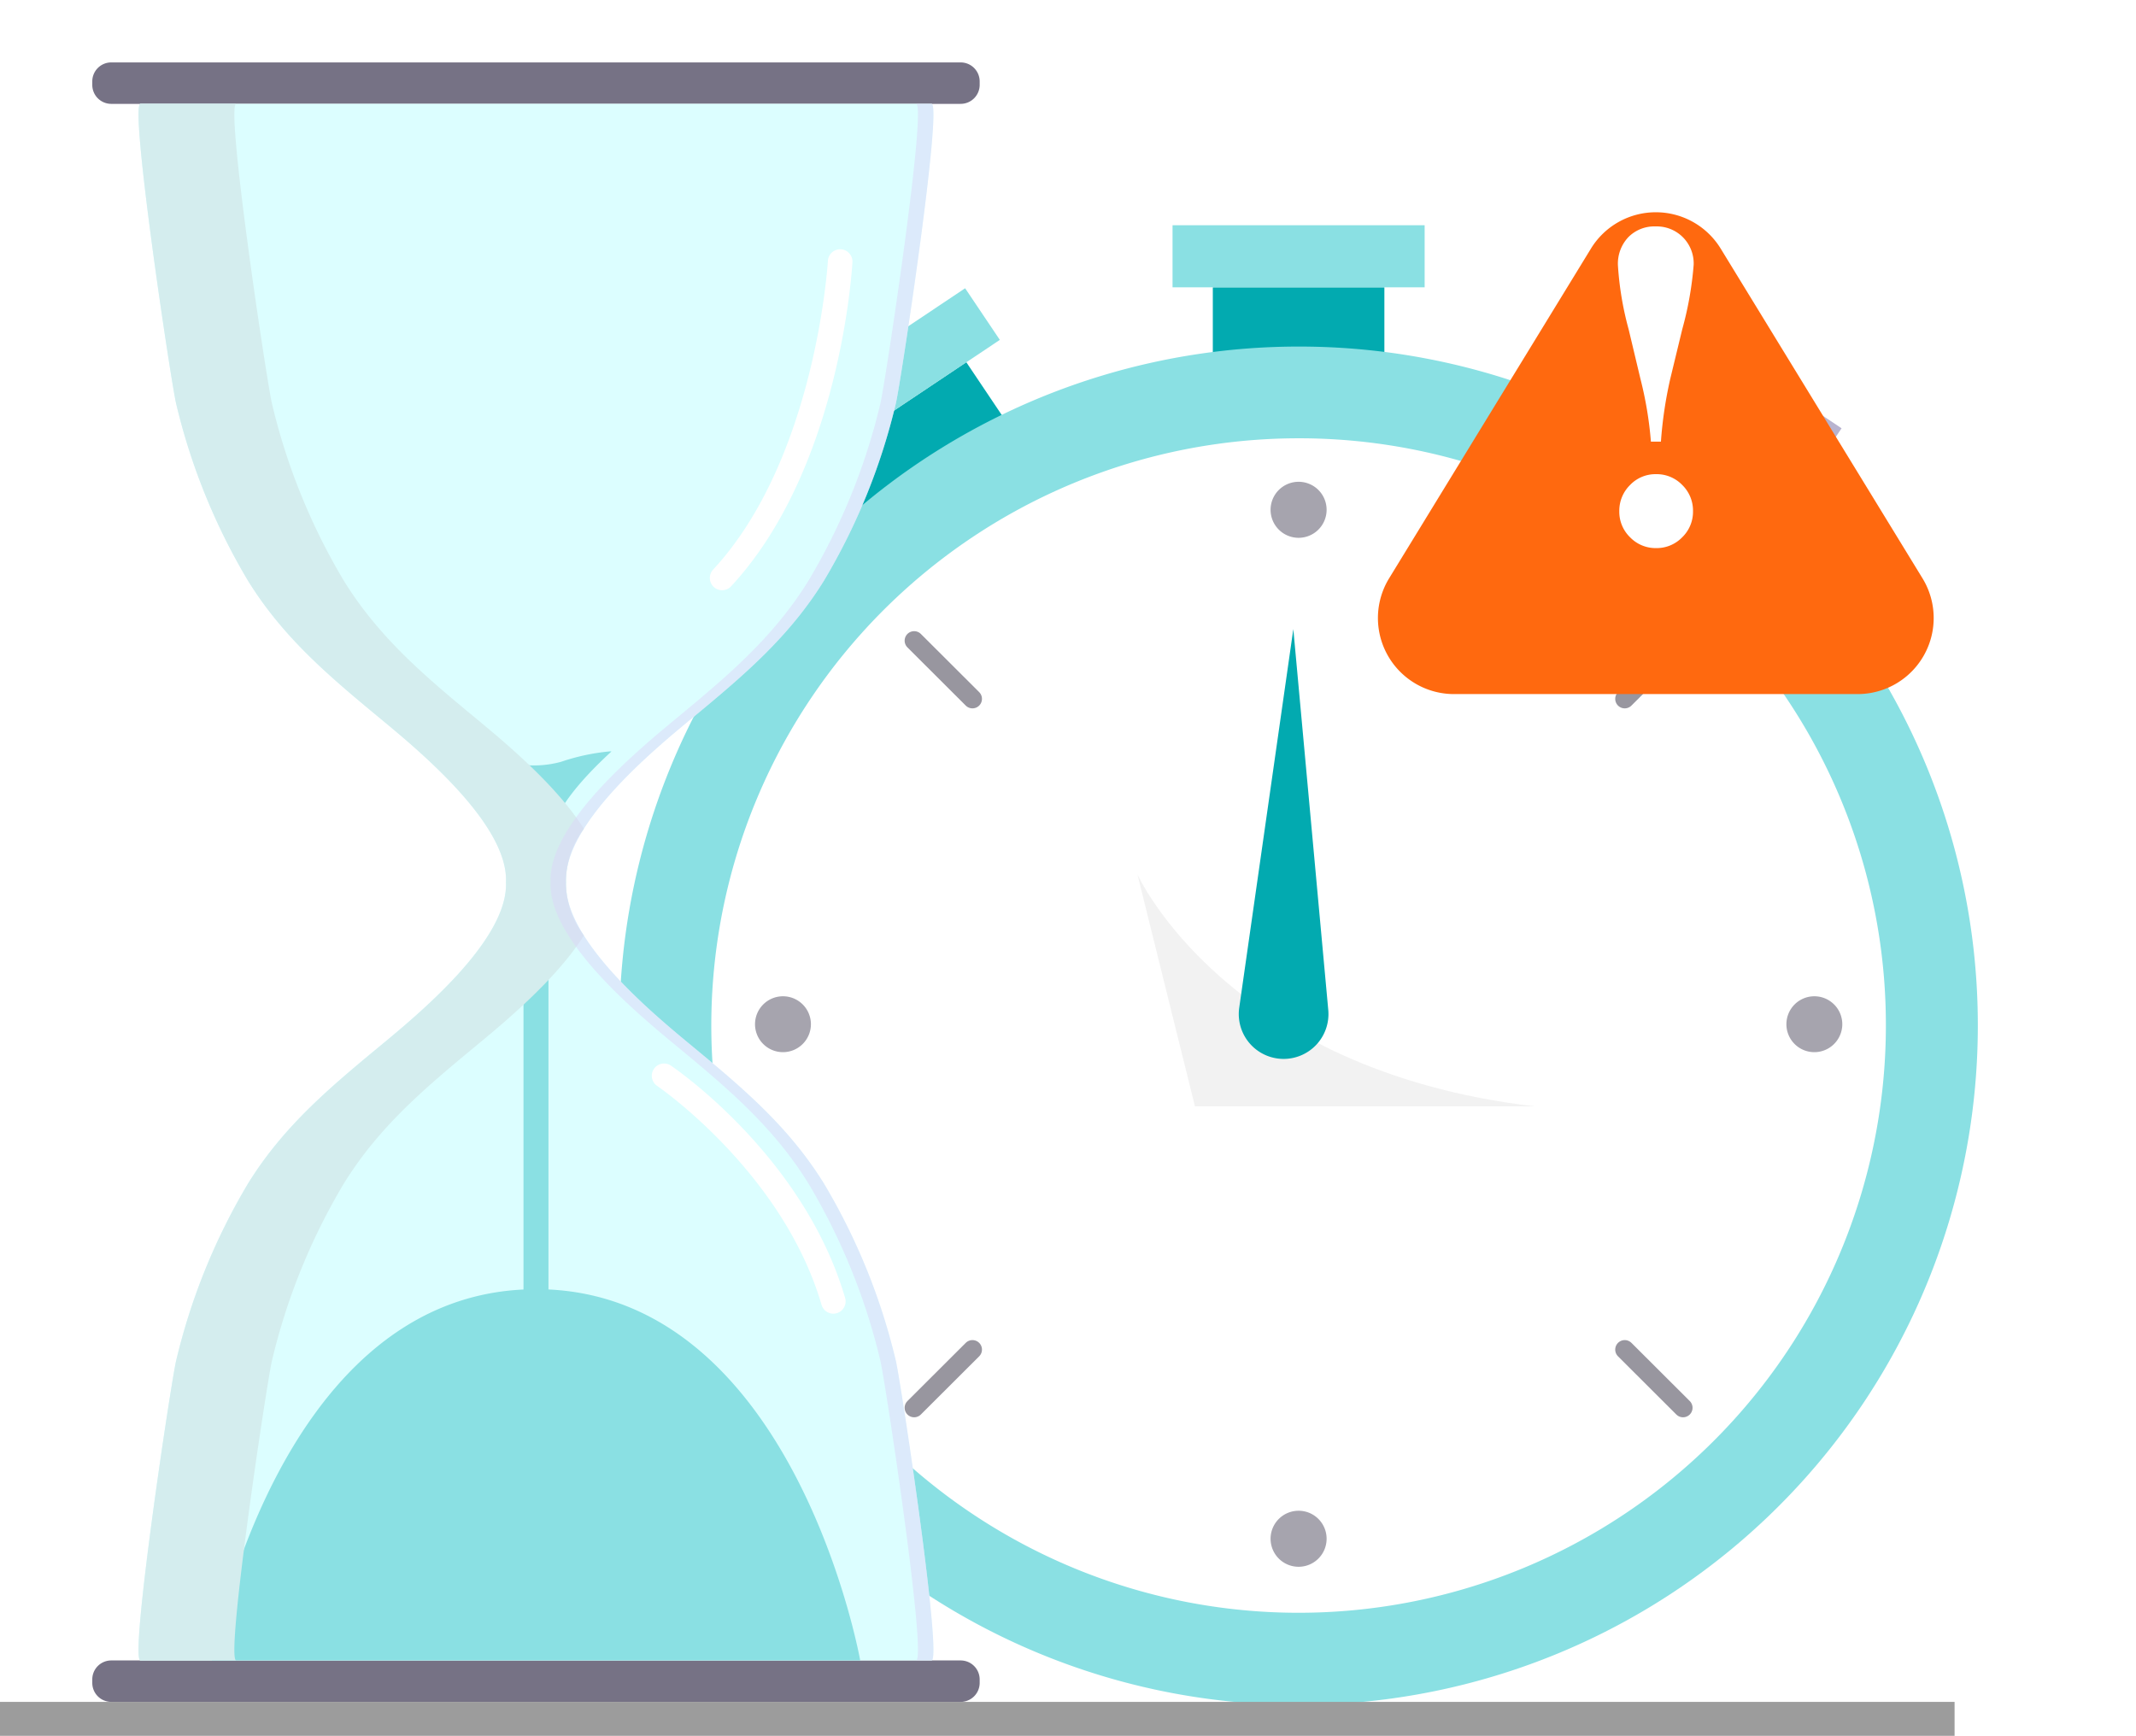
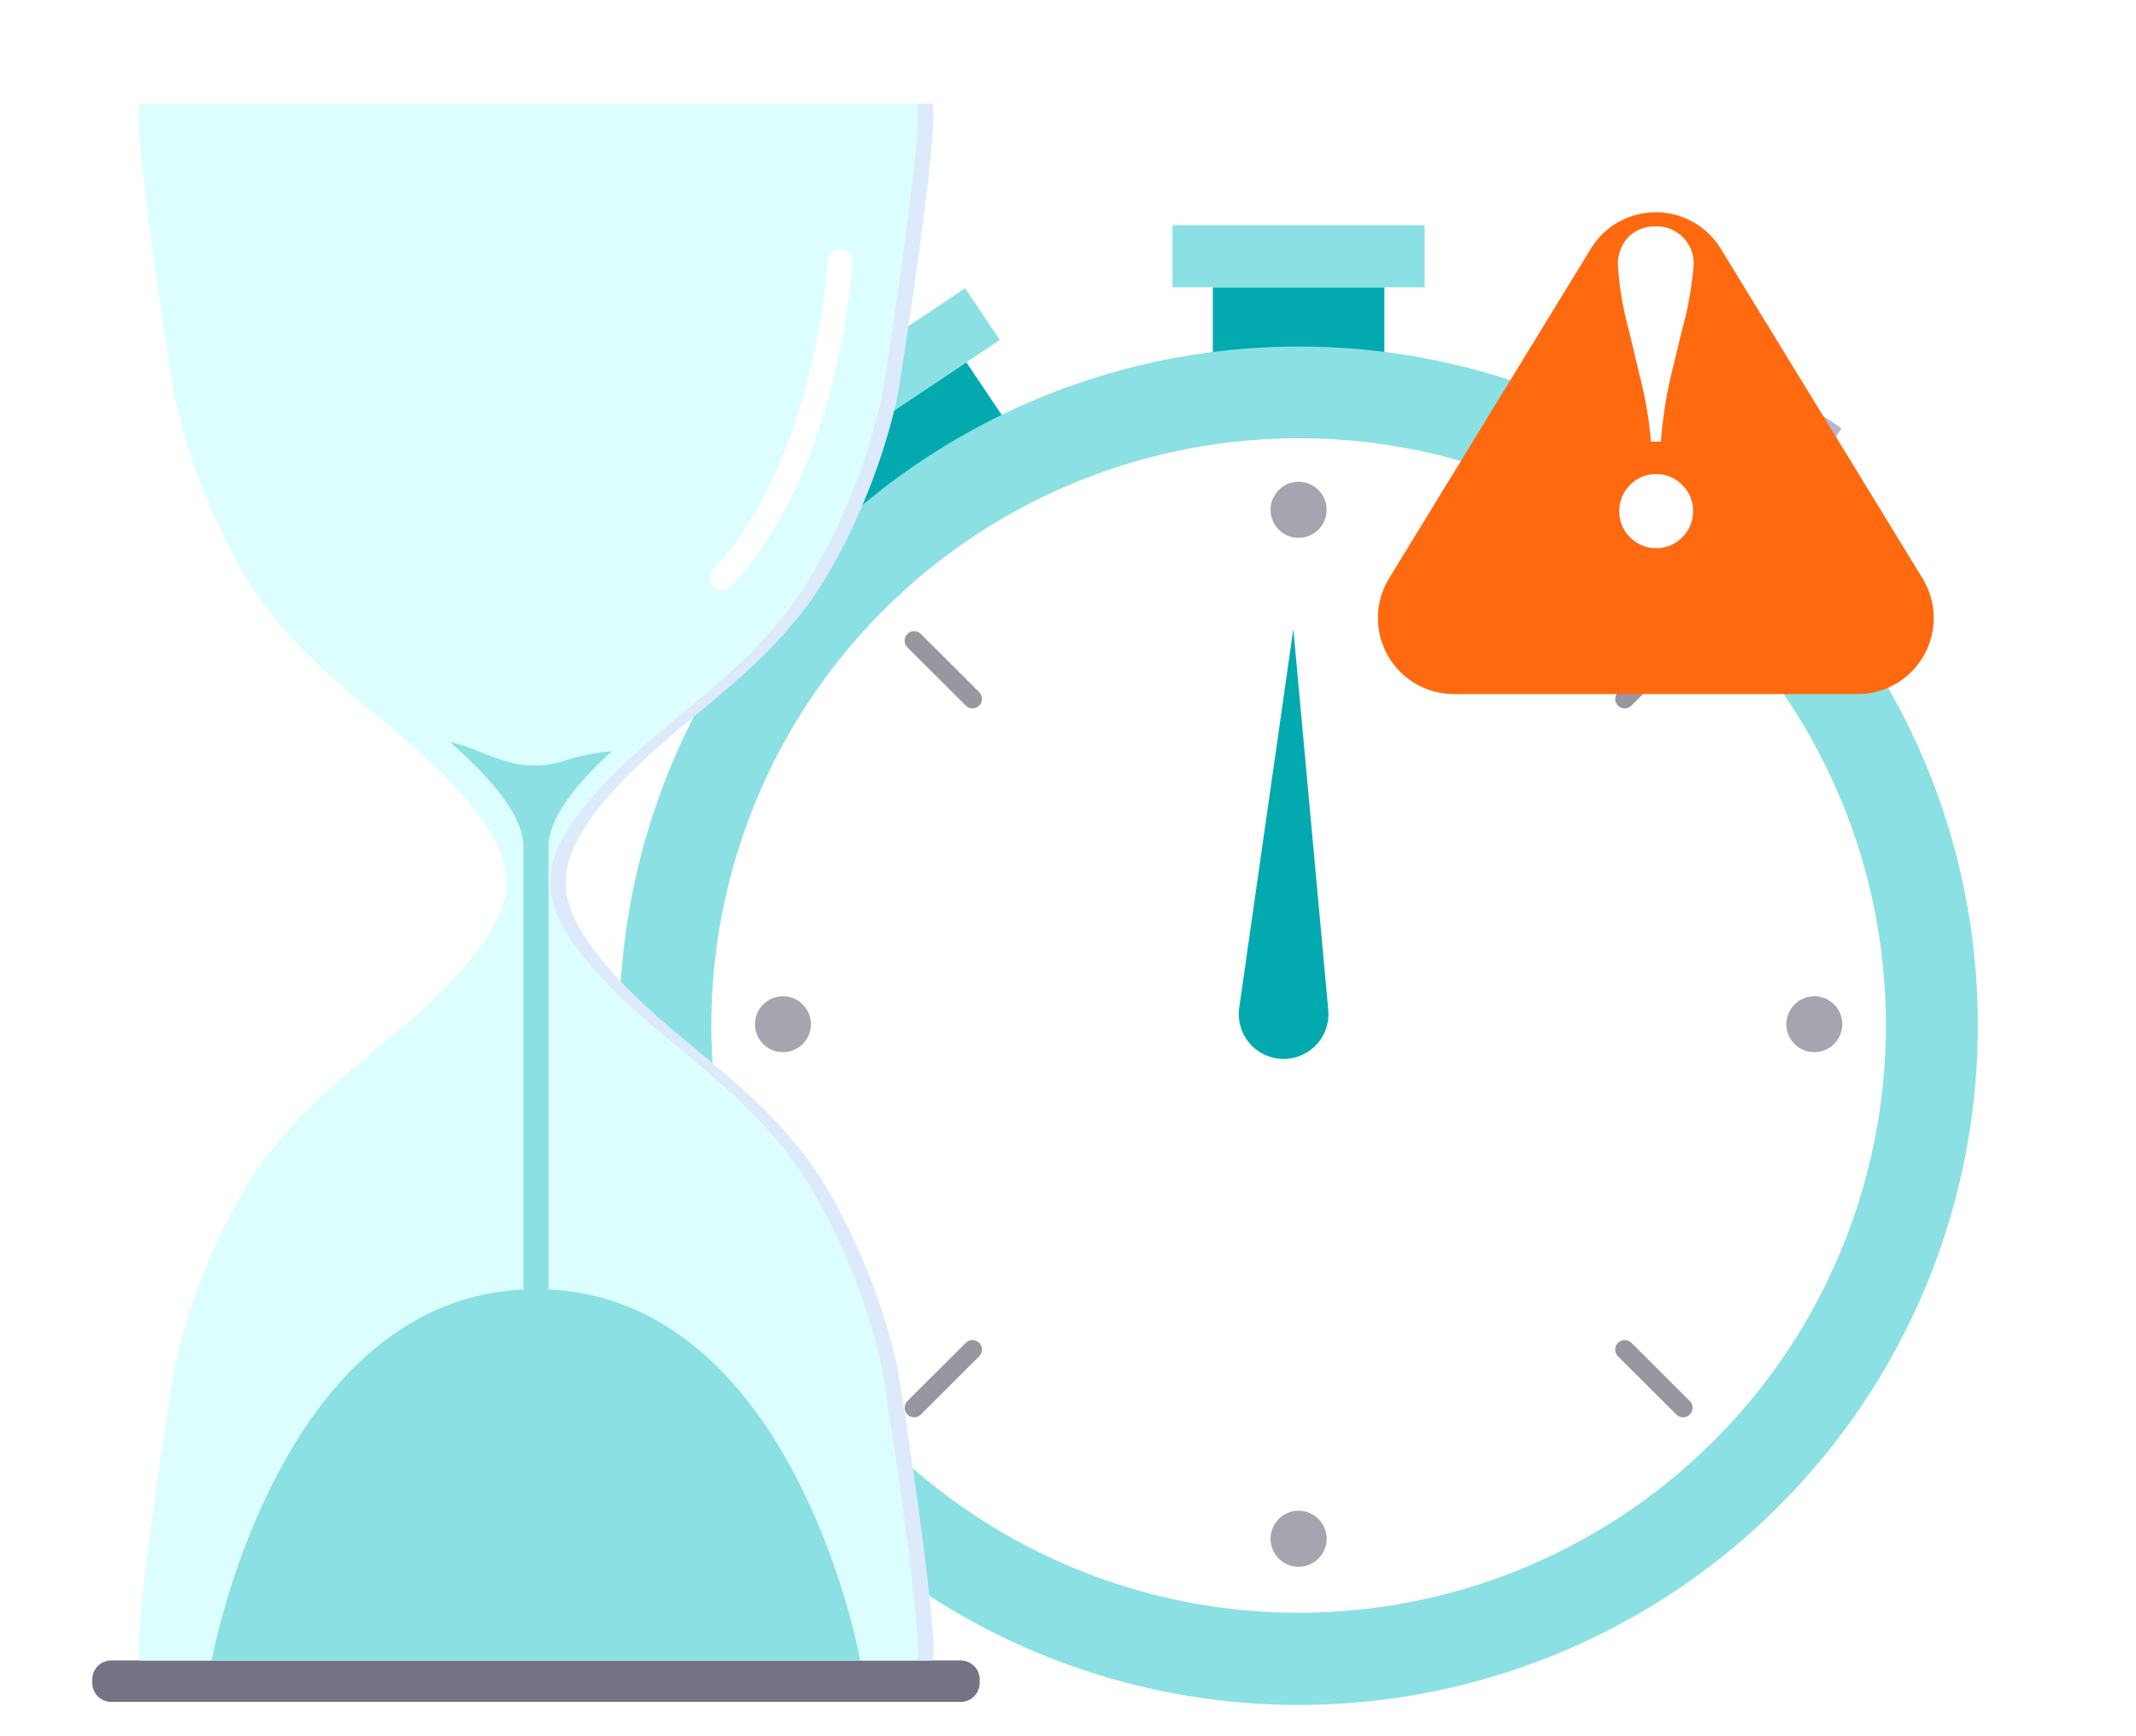
<svg xmlns="http://www.w3.org/2000/svg" width="224.635" height="182.565" viewBox="0 0 224.635 182.565">
  <defs>
    <clipPath id="clip-path">
      <rect id="Rectangle_329" data-name="Rectangle 329" width="41.79" height="24.395" fill="#e5e5e5" />
    </clipPath>
    <clipPath id="clip-path-2">
      <rect id="Rectangle_330" data-name="Rectangle 330" width="46.837" height="163.71" fill="#d4edee" />
    </clipPath>
    <clipPath id="clip-path-3">
      <rect id="Rectangle_331" data-name="Rectangle 331" width="40.274" height="163.71" fill="none" />
    </clipPath>
    <filter id="Polygon_1" x="123.635" y="0" width="101" height="88" filterUnits="userSpaceOnUse">
      <feOffset dy="8" input="SourceAlpha" />
      <feGaussianBlur stdDeviation="5" result="blur" />
      <feFlood flood-color="#ff690f" flood-opacity="0.4" />
      <feComposite operator="in" in2="blur" />
      <feComposite in="SourceGraphic" />
    </filter>
  </defs>
  <g id="Group_564" data-name="Group 564" transform="translate(0 6.565)">
    <g id="Group_579" data-name="Group 579">
      <rect id="Rectangle_323" data-name="Rectangle 323" width="18.043" height="21.554" transform="translate(127.547 23.655)" fill="#02aab0" />
      <rect id="Rectangle_324" data-name="Rectangle 324" width="26.512" height="6.531" transform="translate(123.312 17.124)" fill="#8ae0e3" />
-       <path id="Path_978" data-name="Path 978" d="M.021.026,21.59.048l.019,18.03L.04,18.056Z" transform="translate(159.461 49.451) rotate(-56.183)" fill="#767285" />
      <path id="Path_979" data-name="Path 979" d="M.031.008,6.568.015,6.6,26.508.059,26.5Z" transform="translate(167.975 29.211) rotate(-56.182)" fill="#b8b3cf" />
      <path id="Path_980" data-name="Path 980" d="M.026.021,18.056.04l.022,21.569L.048,21.59Z" transform="matrix(0.831, -0.557, 0.557, 0.831, 86.596, 41.556)" fill="#02aab0" />
      <path id="Path_981" data-name="Path 981" d="M.008.031,26.5.059,26.508,6.6.015,6.568Z" transform="matrix(0.831, -0.557, 0.557, 0.831, 79.444, 38.463)" fill="#8ae0e3" />
      <g id="Group_574" data-name="Group 574">
        <g id="Group_580" data-name="Group 580">
          <path id="Path_787" data-name="Path 787" d="M243.752,117.665A71.432,71.432,0,1,1,172.32,46.393a71.352,71.352,0,0,1,71.432,71.272" transform="translate(-35.752 -16.508)" fill="#8ae0e3" />
          <path id="Path_788" data-name="Path 788" d="M239.391,122.994a61.763,61.763,0,1,1-61.763-61.625,61.694,61.694,0,0,1,61.763,61.625" transform="translate(-41.06 -21.837)" fill="#fff" />
          <path id="Path_789" data-name="Path 789" d="M212.857,71.409a2.946,2.946,0,1,1-2.946-2.939,2.943,2.943,0,0,1,2.946,2.939" transform="translate(-73.343 -24.363)" fill="#a6a4ae" />
          <path id="Path_790" data-name="Path 790" d="M212.857,239.409a2.946,2.946,0,1,1-2.946-2.939,2.943,2.943,0,0,1,2.946,2.939" transform="translate(-73.343 -84.142)" fill="#a6a4ae" />
          <path id="Path_791" data-name="Path 791" d="M293.911,158.349a2.939,2.939,0,1,1,2.946-2.939,2.943,2.943,0,0,1-2.946,2.939" transform="translate(-103.11 -54.253)" fill="#a6a4ae" />
          <path id="Path_792" data-name="Path 792" d="M125.911,158.349a2.939,2.939,0,1,1,2.946-2.939,2.943,2.943,0,0,1-2.946,2.939" transform="translate(-43.576 -54.253)" fill="#a6a4ae" />
          <line id="Line_77" data-name="Line 77" x1="6.133" y2="6.12" transform="translate(170.866 60.817)" fill="none" stroke="#98969f" stroke-linecap="round" stroke-width="2" />
          <line id="Line_78" data-name="Line 78" x1="6.133" y2="6.12" transform="translate(96.137 135.378)" fill="none" stroke="#98969f" stroke-linecap="round" stroke-width="2" />
          <line id="Line_79" data-name="Line 79" x2="6.133" y2="6.12" transform="translate(96.137 60.817)" fill="none" stroke="#98969f" stroke-linecap="round" stroke-width="2" />
          <line id="Line_80" data-name="Line 80" x2="6.133" y2="6.12" transform="translate(170.866 135.378)" fill="none" stroke="#98969f" stroke-linecap="round" stroke-width="2" />
          <g id="Group_566" data-name="Group 566" transform="translate(119.621 85.402)" opacity="0.5" style="mix-blend-mode: multiply;isolation: isolate">
            <g id="Group_565" data-name="Group 565">
              <g id="Group_564-2" data-name="Group 564" clip-path="url(#clip-path)">
-                 <path id="Path_793" data-name="Path 793" d="M185.279,132.575s9.291,20.6,41.79,24.395H191.326Z" transform="translate(-185.279 -132.575)" fill="#e5e5e5" />
+                 <path id="Path_793" data-name="Path 793" d="M185.279,132.575H191.326Z" transform="translate(-185.279 -132.575)" fill="#e5e5e5" />
              </g>
            </g>
          </g>
          <path id="Path_794" data-name="Path 794" d="M201.828,132.353l5.691-39.833,3.676,40.068a4.716,4.716,0,1,1-9.367-.235" transform="translate(-71.505 -32.921)" fill="#02aab0" />
-           <path id="Path_795" data-name="Path 795" d="M106.358,4.359H17.034a1.994,1.994,0,0,1-2-1.992V1.992a1.994,1.994,0,0,1,2-1.992h89.324a2,2,0,0,1,2,1.992v.374a2,2,0,0,1-2,1.992" transform="translate(-5.329)" fill="#767285" />
          <path id="Path_796" data-name="Path 796" d="M106.358,265.265H17.034a1.994,1.994,0,0,1-2-1.992V262.9a1.994,1.994,0,0,1,2-1.992h89.324a2,2,0,0,1,2,1.992v.374a2,2,0,0,1-2,1.992" transform="translate(-5.329 -92.836)" fill="#767285" />
          <path id="Path_797" data-name="Path 797" d="M94.634,120.3c-3.683-5.943-8.484-9.991-13.789-14.381-3.922-3.245-13.594-11.153-13.326-17.3-.267-6.144,9.4-14.051,13.326-17.3,5.305-4.39,10.106-8.437,13.789-14.381a66.042,66.042,0,0,0,7.563-18.61c.488-1.92,4.965-31.568,3.76-31.568H22.77c-1.2,0,3.272,29.648,3.76,31.568a66.061,66.061,0,0,0,7.563,18.61c3.683,5.943,8.484,9.991,13.789,14.381,3.922,3.245,13.593,11.153,13.326,17.3.267,6.144-9.4,14.052-13.326,17.3-5.306,4.39-10.107,8.437-13.789,14.381a66.061,66.061,0,0,0-7.563,18.61c-.488,1.92-4.965,31.568-3.76,31.568h83.187c1.2,0-3.272-29.648-3.76-31.568a66.042,66.042,0,0,0-7.563-18.61" transform="translate(-7.997 -2.408)" fill="#dcfeff" />
          <path id="Path_798" data-name="Path 798" d="M69.906,168.537v-46.3c-.139-3.258,3.089-7.033,6.622-10.282-.048,0-.094-.012-.142-.012a22.262,22.262,0,0,0-5.162,1.1,10.778,10.778,0,0,1-4.866.186,28.114,28.114,0,0,1-4.23-1.47,16.553,16.553,0,0,0-2.574-.79c3.933,3.453,7.878,7.678,7.725,11.273v46.3C41.239,169.772,34.5,207.552,34.5,207.552h68.19s-6.742-37.78-32.782-39.015" transform="translate(-12.225 -39.483)" fill="#8ae0e3" />
          <g id="Group_569" data-name="Group 569" transform="translate(14.569 4.359)" style="mix-blend-mode: multiply;isolation: isolate">
            <g id="Group_568" data-name="Group 568">
              <g id="Group_567" data-name="Group 567" clip-path="url(#clip-path-2)">
-                 <path id="Path_799" data-name="Path 799" d="M36.608,138.91A66.061,66.061,0,0,1,44.17,120.3c3.683-5.943,8.484-9.991,13.789-14.381,2.788-2.307,8.48-6.971,11.443-11.683a9.308,9.308,0,0,1,0-11.227C66.439,78.3,60.747,73.633,57.96,71.326c-5.306-4.39-10.107-8.437-13.789-14.381a66.061,66.061,0,0,1-7.563-18.61c-.488-1.92-4.965-31.568-3.76-31.568H22.77c-1.2,0,3.272,29.648,3.76,31.568a66.061,66.061,0,0,0,7.563,18.61c3.683,5.943,8.484,9.991,13.789,14.381,3.922,3.245,13.593,11.153,13.326,17.3.267,6.144-9.4,14.052-13.326,17.3-5.306,4.39-10.107,8.437-13.789,14.381a66.061,66.061,0,0,0-7.563,18.61c-.488,1.92-4.965,31.568-3.76,31.568H32.847c-1.2,0,3.272-29.648,3.76-31.568" transform="translate(-22.566 -6.767)" fill="#d4edee" />
-               </g>
+                 </g>
            </g>
          </g>
          <g id="Group_572" data-name="Group 572" transform="translate(57.892 4.359)" opacity="0.5" style="mix-blend-mode: screen;isolation: isolate">
            <g id="Group_571" data-name="Group 571">
              <g id="Group_570" data-name="Group 570" clip-path="url(#clip-path-3)">
                <path id="Path_800" data-name="Path 800" d="M118.414,120.3c-3.683-5.943-8.484-9.991-13.789-14.381-3.922-3.245-13.594-11.153-13.326-17.3-.267-6.144,9.4-14.051,13.326-17.3,5.305-4.39,10.106-8.437,13.789-14.381a66.042,66.042,0,0,0,7.563-18.61c.488-1.92,4.965-31.568,3.76-31.568h-1.626c1.205,0-3.272,29.648-3.759,31.568a66.061,66.061,0,0,1-7.563,18.61c-3.683,5.943-8.484,9.991-13.789,14.381-3.922,3.245-13.593,11.153-13.326,17.3-.267,6.144,9.4,14.052,13.326,17.3,5.306,4.39,10.107,8.437,13.789,14.381a66.061,66.061,0,0,1,7.563,18.61c.487,1.92,4.965,31.568,3.759,31.568h1.626c1.2,0-3.272-29.648-3.76-31.568a66.042,66.042,0,0,0-7.563-18.61" transform="translate(-89.668 -6.767)" fill="#dcd6f7" />
              </g>
            </g>
          </g>
          <path id="Path_801" data-name="Path 801" d="M116.915,66.368a1.289,1.289,0,0,1-.948-2.163c10.8-11.65,12.062-32.267,12.074-32.474a1.291,1.291,0,0,1,2.579.142c-.049.883-1.33,21.757-12.756,34.081a1.29,1.29,0,0,1-.948.414" transform="translate(-40.974 -10.857)" fill="#fff" />
-           <path id="Path_802" data-name="Path 802" d="M125.262,189.76a1.291,1.291,0,0,1-1.239-.928c-4.076-13.945-17.157-22.937-17.289-23.027a1.289,1.289,0,1,1,1.451-2.131c.569.385,13.984,9.61,18.317,24.436a1.292,1.292,0,0,1-1.24,1.65" transform="translate(-37.623 -58.16)" fill="#fff" />
-           <rect id="Rectangle_332" data-name="Rectangle 332" width="205.556" height="3.571" transform="translate(0 172.429)" fill="#9c9c9c" />
          <g id="Group_581" data-name="Group 581" transform="translate(-856.365 -385.565)">
            <g transform="matrix(1, 0, 0, 1, 856.36, 379)" filter="url(#Polygon_1)">
              <path id="Polygon_1-2" data-name="Polygon 1" d="M28.677,11.148a8,8,0,0,1,13.647,0L63.547,45.824A8,8,0,0,1,56.724,58H14.276A8,8,0,0,1,7.453,45.824Z" transform="translate(138.64 7)" fill="#ff690f" />
            </g>
            <path id="Path_982" data-name="Path 982" d="M8.709-10.551H7.656a39.286,39.286,0,0,0-1.1-6.6L5.312-22.371a33.25,33.25,0,0,1-1.125-6.723,4.059,4.059,0,0,1,1.1-2.967,3.839,3.839,0,0,1,2.871-1.125,3.877,3.877,0,0,1,2.859,1.136,3.906,3.906,0,0,1,1.136,2.883,35.652,35.652,0,0,1-1.2,6.795L9.69-17.155A43.547,43.547,0,0,0,8.709-10.551Zm-.5,3.421a3.734,3.734,0,0,1,2.74,1.136A3.762,3.762,0,0,1,12.083-3.23,3.734,3.734,0,0,1,10.946-.49,3.734,3.734,0,0,1,8.207.646,3.734,3.734,0,0,1,5.467-.49,3.734,3.734,0,0,1,4.331-3.23,3.794,3.794,0,0,1,5.455-5.981,3.7,3.7,0,0,1,8.207-7.13Z" transform="translate(1022.329 436)" fill="#fff" />
          </g>
        </g>
      </g>
    </g>
  </g>
</svg>